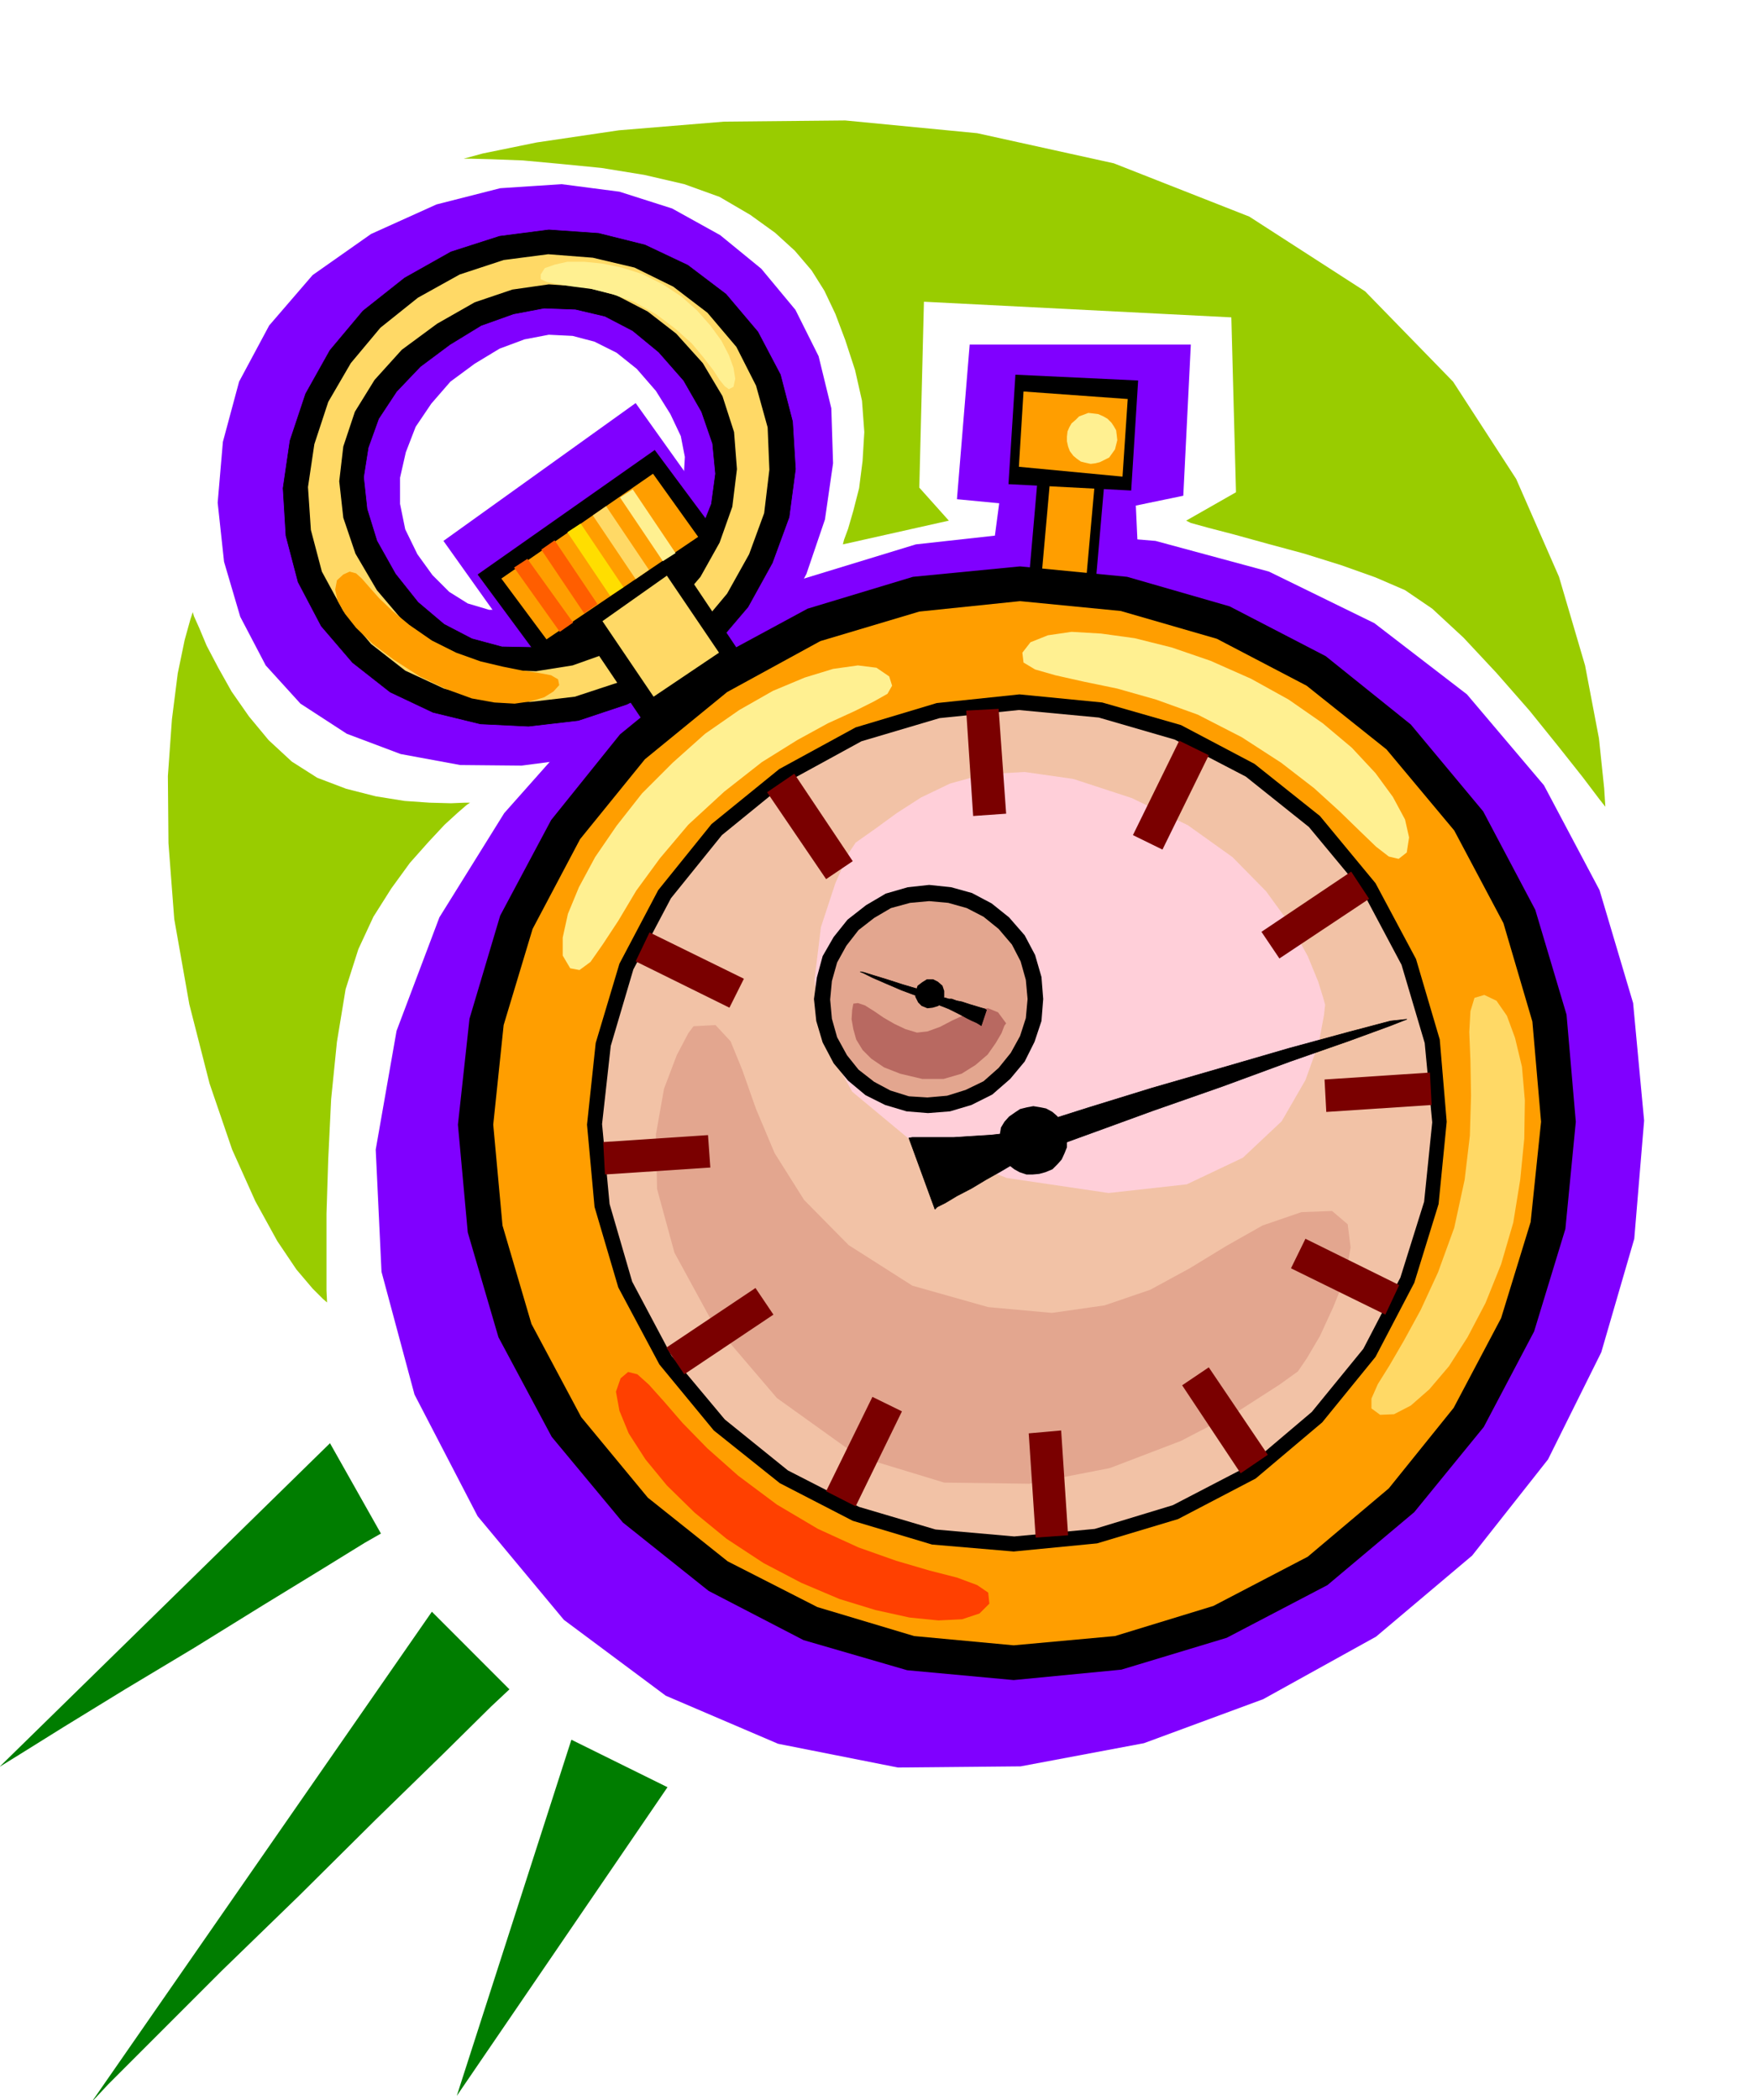
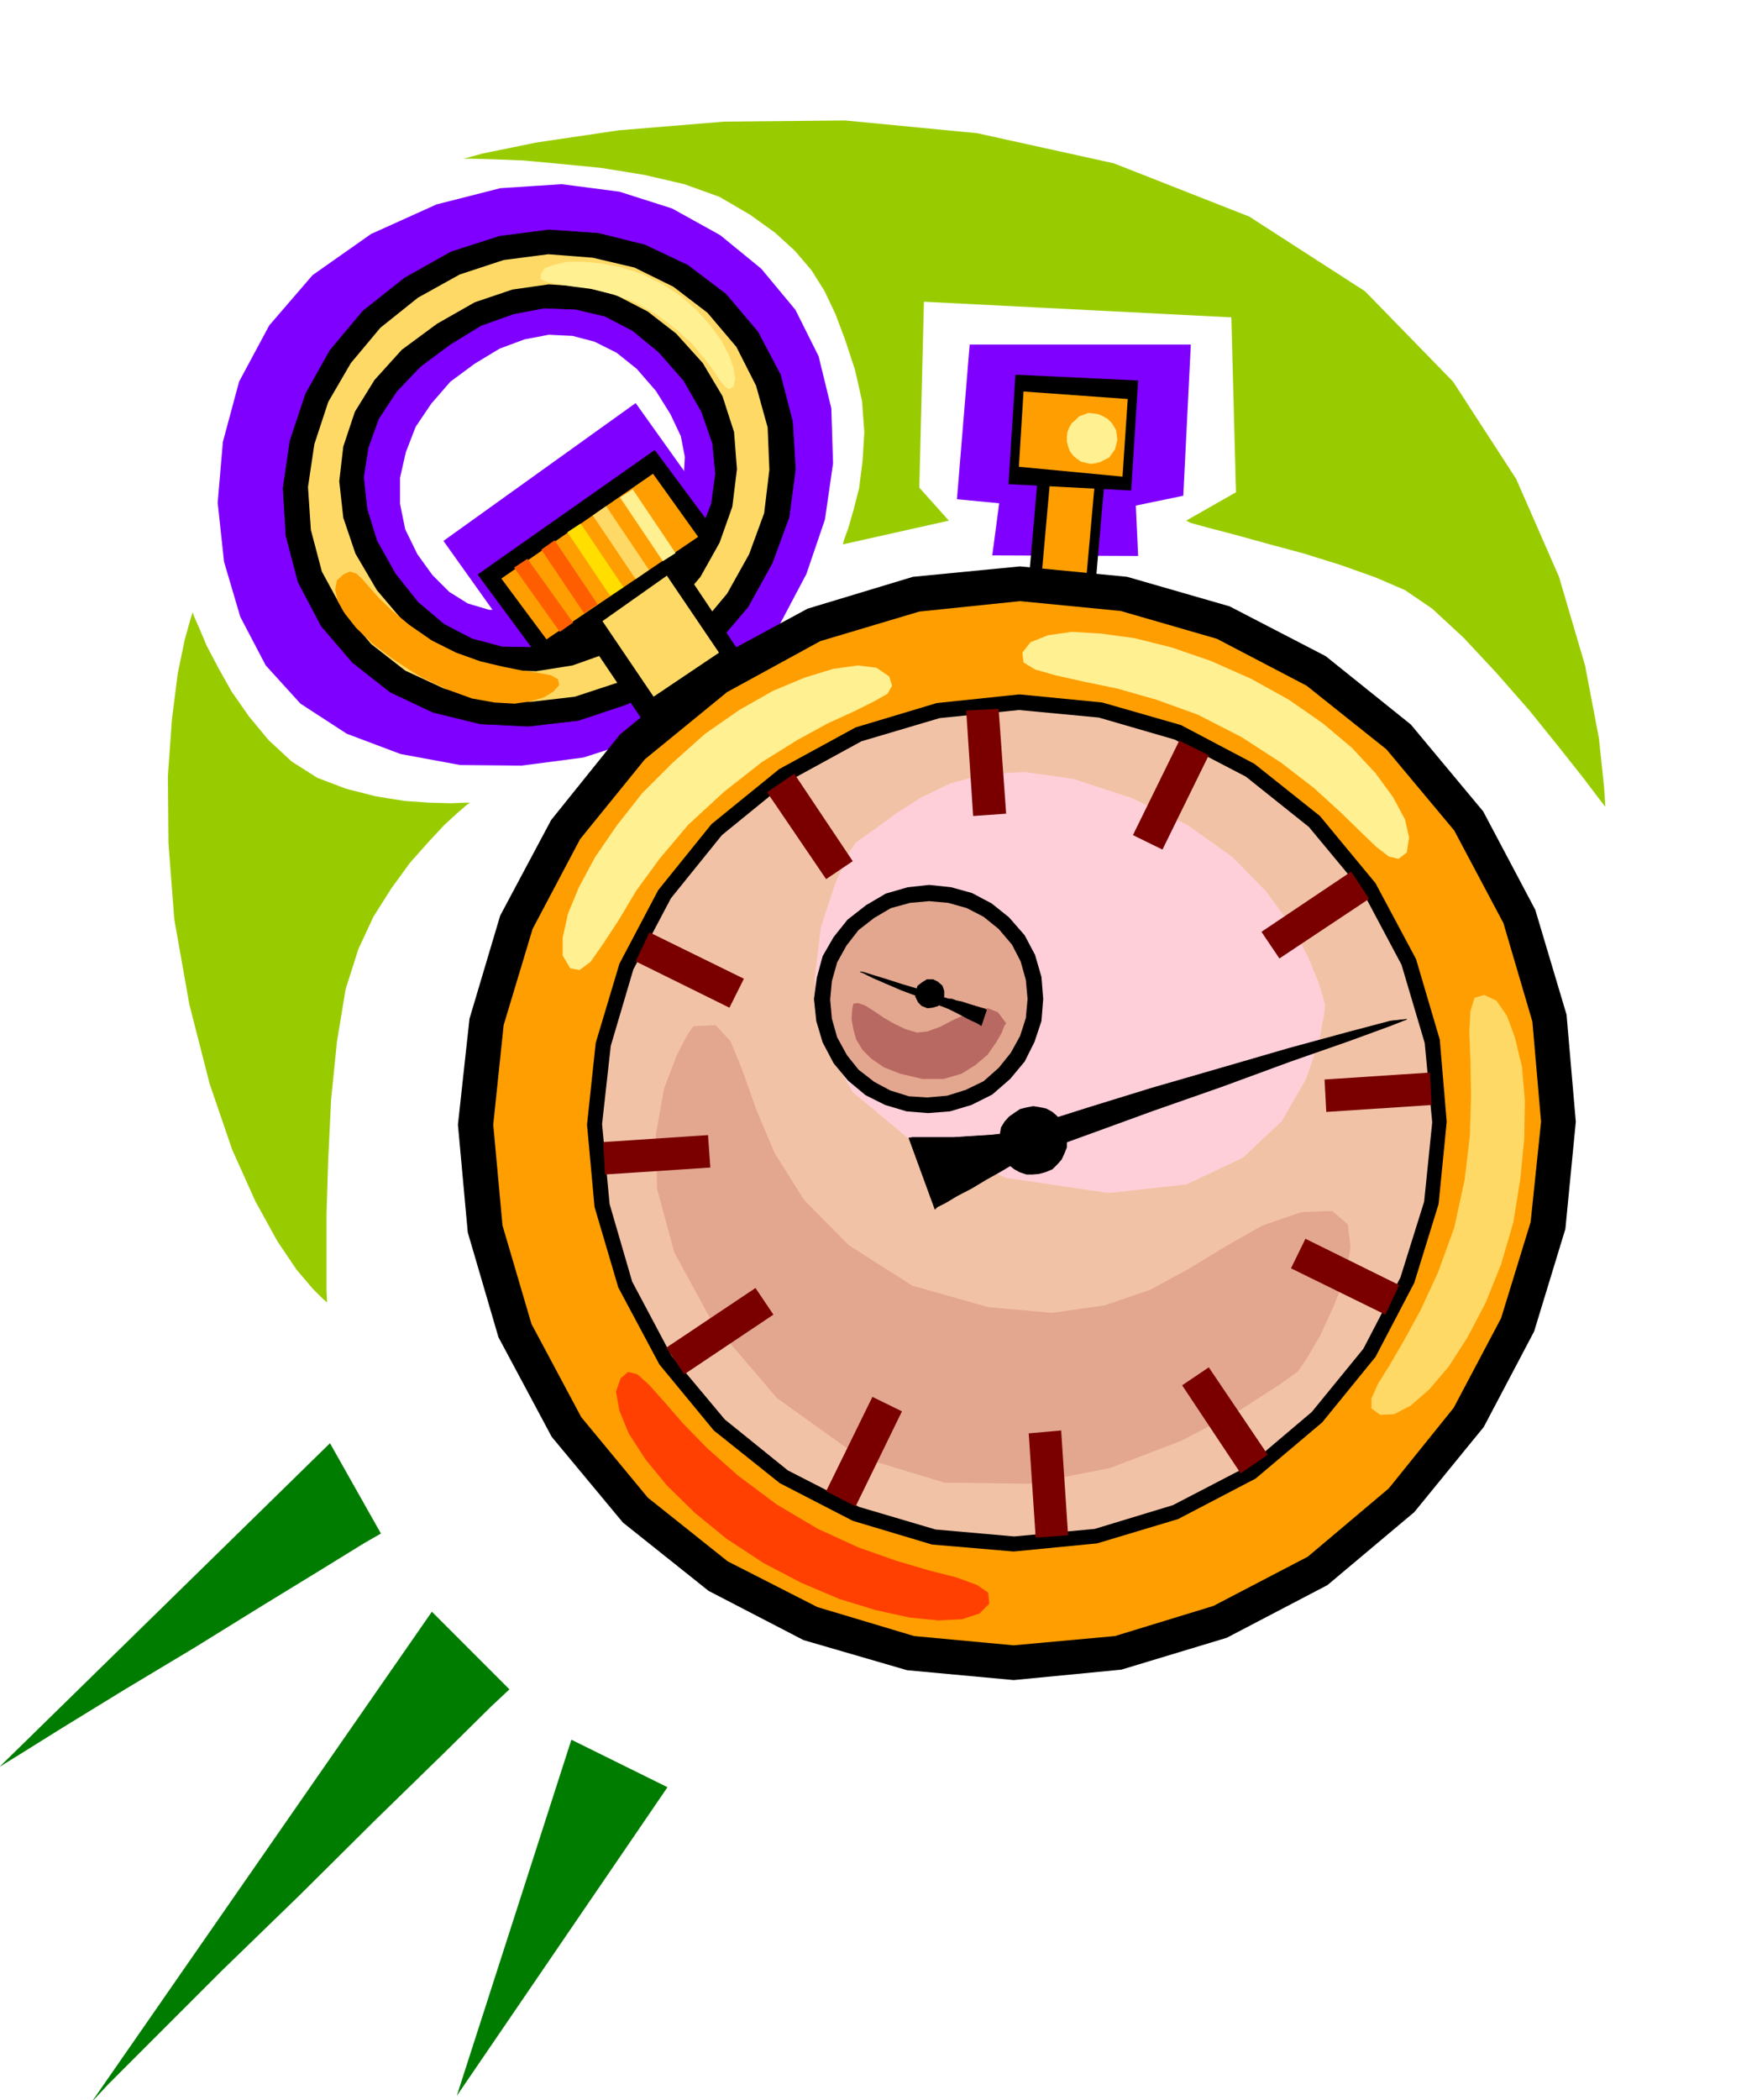
<svg xmlns="http://www.w3.org/2000/svg" width="490.455" height="585.98" fill-rule="evenodd" stroke-linecap="round" preserveAspectRatio="none" viewBox="0 0 3035 3626">
  <style>.pen0{stroke:#000;stroke-width:1;stroke-linejoin:round}.brush1{fill:#8000ff}.pen1{stroke:none}.brush2{fill:#000}.brush3{fill:#ff9e00}.brush4{fill:#ffd966}.brush7{fill:#fff091}.brush9{fill:#e3a68f}</style>
  <path d="m1714 959 12-90-73-7 22-267h382l-13 261-82 17 4 87-252-1zm-616-263 182 255-331 240-183-257 332-238z" class="pen1 brush1" />
  <path d="m641 404 113-51 110-28 106-7 100 13 91 29 83 46 71 58 59 71 40 80 22 90 3 95-14 97-32 94-47 89-64 79-78 67-94 49-102 33-107 14-106-1-103-19-93-35-80-52-60-66-44-84-28-95-11-102 9-105 28-104 52-97 75-87 101-71zm179 224-42 31-33 38-27 40-17 44-10 44v45l9 44 21 43 26 36 29 29 32 20 37 11 41-1 46-12 52-25 60-36 54-43 41-39 27-37 15-35 2-36-7-36-18-38-25-40-33-38-35-28-38-19-38-10-41-2-42 8-43 16-43 26z" class="pen1 brush1" />
-   <path d="m1187 1106 192-104 203-62 208-23 206 17 196 53 182 89 160 123 133 157 96 181 58 195 19 203-17 204-57 196-92 185-131 166-166 140-195 108-206 76-213 40-212 2-207-41-194-83-176-131-149-179-109-210-57-212-10-211 36-205 74-196 112-180 143-161 173-137z" class="pen1 brush1" />
  <path d="m1801 728 115 10-25 287-115-11 25-286z" class="pen1 brush2" />
  <path d="m1816 806 77 7-17 190-77-7 17-190z" class="pen1 brush3" />
  <path d="m1966 657-12 190-212-11 12-189 212 10z" class="pen1 brush2" />
  <path d="m1948 689-9 134-179-17 8-130 180 13z" class="pen1 brush3" />
  <path d="m699 480 80-45 84-27 85-11 86 6 80 20 74 35 66 50 55 65 39 74 21 81 5 82-11 83-29 79-42 76-57 67-70 59-82 42-84 28-86 10-83-4-82-20-74-35-65-51-54-63-40-76-21-80-5-82 12-82 27-81 42-75 57-68 72-57zm78 115-51 38-41 43-31 47-18 50-8 51 6 55 17 55 32 57 39 49 45 38 48 25 52 14 53 1 56-10 56-23 57-33 50-42 41-44 30-48 19-48 7-52-5-52-19-55-31-54-43-49-45-37-48-25-51-12-54-2-53 10-56 20-54 33z" class="pen0 brush2" />
  <path d="m722 514 72-40 76-25 77-10 77 6 72 17 67 33 59 45 50 59 34 67 20 72 3 73-9 75-26 71-38 68-51 61-63 53-73 39-76 25-77 9-76-4-73-19-67-31-59-46-48-57-37-68-19-72-5-74 11-74 24-73 39-67 51-61 65-52zm33 45-61 45-47 52-34 55-20 60-7 60 7 63 21 62 37 63 45 53 53 41 56 28 60 16 61 2 63-10 62-22 61-33 53-45 45-53 33-59 22-62 8-65-5-64-20-62-34-57-46-51-49-38-54-28-57-15-60-4-63 9-65 22-65 37z" class="pen1 brush4" />
  <path d="m1223 1144 172-93 182-55 185-18 185 18 177 51 166 86 147 118 125 150 90 170 54 181 16 185-18 185-54 177-87 165-120 147-150 126-174 91-182 55-186 18-184-17-179-52-164-85-148-118-123-148-92-172-53-181-17-186 20-183 53-178 88-165 119-148 152-124z" class="pen1 brush2" />
  <path d="m1256 1195 161-88 171-51 174-18 174 17 166 48 155 81 138 110 117 140 85 160 50 170 15 173-18 173-51 166-82 155-112 139-140 118-163 85-170 52-175 16-172-16-167-50-155-79-138-110-115-139-86-161-50-170-16-174 18-172 50-166 82-155 112-138 142-116z" class="pen1 brush3" />
  <path d="m1346 1328 132-72 140-42 143-15 143 14 136 39 127 67 113 90 96 116 70 131 41 139 12 142-14 142-42 136-67 128-92 113-115 97-134 70-140 42-144 14-141-12-137-41-126-65-114-91-94-114-71-133-41-139-13-142 15-141 41-137 67-127 92-114 117-95z" class="pen1 brush2" />
  <path d="m1360 1350 128-70 135-40 137-14 138 13 131 38 123 64 109 87 93 112 67 126 40 135 13 137-14 137-41 131-64 123-89 109-111 94-129 67-135 41-139 13-136-12-132-39-123-63-109-88-92-110-68-128-39-134-13-138 15-135 39-132 65-123 88-109 113-92z" class="pen1" style="fill:#f2c2a6" />
  <path d="m1478 1455-12 18-23 52-25 76-11 91 13 97 52 96 101 84 166 65 176 26 135-15 97-46 67-63 41-71 23-64 9-48 2-18-3-11-9-29-18-44-29-53-43-59-58-59-77-55-97-47-101-33-84-12-71 4-58 16-50 24-42 27-37 27-34 24z" class="pen1" style="fill:#ffcfd9" />
  <path d="m2430 1472-14 11-17-4-22-17-27-26-36-35-44-40-57-44-68-44-76-39-72-26-67-19-58-12-49-11-35-10-20-12-2-17 14-18 30-12 41-6 51 3 58 8 64 16 67 23 70 31 65 36 59 41 50 42 41 44 30 41 21 39 7 31-4 26zm-894-304 5 16-8 14-23 13-34 17-46 21-53 29-61 38-65 51-62 57-49 58-41 56-31 52-27 41-21 30-19 14-16-3-13-22v-31l9-41 19-46 28-52 37-54 44-56 53-53 56-50 59-41 58-33 55-23 49-15 43-6 32 4 22 15z" class="pen1 brush7" />
  <path d="m2384 2443-15-11v-17l11-25 20-32 25-43 29-53 30-65 28-77 18-83 9-76 2-69-1-60-2-50 2-36 7-23 17-5 21 10 18 26 14 38 12 50 5 58-1 66-7 71-12 74-21 72-27 67-31 59-32 50-34 40-32 28-29 15-24 1z" class="pen1 brush4" />
  <path d="m1072 2380 13-11 16 4 20 18 26 29 32 37 43 44 53 47 67 50 71 42 70 32 65 23 58 17 47 12 35 13 19 13 2 19-17 17-30 10-41 2-50-5-59-13-62-19-66-28-65-34-64-42-55-45-48-47-37-45-29-45-16-39-6-33 8-23z" class="pen1" style="fill:#ff4000" />
  <path d="m1267 668-8 4-7-5-9-11-11-17-17-22-20-24-28-25-33-25-39-22-37-13-36-9-31-4-27-4-19-4-11-5v-8l7-11 17-6 22-5h29l31 3 34 7 35 11 36 18 32 21 27 24 23 26 19 26 13 25 8 22 3 19-3 14z" class="pen1 brush7" />
  <path d="m593 992 11-5 11 3 10 9 14 16 16 18 23 22 29 24 39 27 42 21 42 15 38 9 35 7 28 4 21 4 12 7 2 10-10 11-16 10-23 7-28 4-35-2-39-7-44-16-46-22-45-29-36-27-29-28-19-24-13-23-4-19 3-16 11-10z" class="pen1 brush3" />
  <path d="m1198 1772-9 12-20 38-22 58-14 79 2 94 30 110 66 121 111 130 141 101 148 45 147 2 139-27 123-47 100-52 70-45 32-23 15-22 23-39 23-50 21-52 9-51-5-40-27-23-53 2-67 23-62 35-64 39-68 37-79 27-91 13-110-10-131-37-110-70-77-78-51-81-32-76-24-68-20-49-26-28-38 2z" class="pen1 brush9" />
  <path d="m1496 1563 34-20 38-11 37-4 38 4 36 10 34 18 30 24 27 31 18 34 11 38 3 38-3 38-12 36-17 34-25 30-31 27-36 18-37 11-38 3-37-3-37-11-34-17-30-25-25-30-19-36-11-37-4-38 5-37 10-37 19-33 24-30 32-25z" class="pen1 brush2" />
  <path d="m1510 1585 29-17 33-9 33-3 33 3 32 9 29 15 26 21 23 27 15 29 9 32 3 33-3 33-10 31-16 29-21 26-26 23-31 15-32 10-34 3-32-2-32-10-28-15-27-21-20-25-17-31-9-32-3-33 3-32 9-32 16-29 21-27 27-21z" class="pen1 brush9" />
  <path d="m1738 1767-3 4-5 13-10 17-14 20-21 18-24 15-31 9h-37l-38-9-28-11-22-15-15-15-11-18-5-18-3-17 1-16 2-11 8-1 12 4 16 10 16 11 19 11 19 9 20 6 18-2 22-8 21-11 22-10 20-9 20-2 17 7 14 19z" class="pen1" style="fill:#b86961" />
  <path d="m1753 1921 9-6 12-3 11-2 12 2 10 2 11 6 8 7 9 10 5 9 3 12v23l-4 10-5 11-7 8-9 9-12 5-11 3-11 1h-11l-12-4-9-5-9-7-7-8-6-12-3-11-2-11 2-11 2-12 6-10 8-9 10-7zm-160-225 8-5h11l8 4 8 7 3 9v10l-4 8-6 8-10 3-9 1-10-4-6-6-5-10 1-10 3-9 8-6z" class="pen1 brush2" />
  <path d="m1427 2575 80-163 51 25-80 164-51-26zm362 80-12-180 56-5 12 181-56 4zm354-111-101-152 46-31 102 151-47 32zm250-274-163-80 25-51 162 80-24 51zm80-362-182 12-3-56 182-12 3 56zm-108-356-155 103-31-46 155-104 31 47zm-277-248-80 163-51-25 80-163 51 25zm-363-80 13 181-57 4-12-182 56-3zm-353 112 101 151-46 31-102-150 47-32zm-250 274 163 80-25 50-162-80 24-50zm-80 362 181-12 4 56-182 12-3-56zm109 355 154-103 31 46-154 103-31-46z" class="pen1" style="fill:#7a0000" />
  <path d="m2430 1760-28 11-71 26-103 36-117 43-120 42-107 39-80 29-37 16-17 8-22 13-25 14-25 15-25 13-20 12-14 7-4 4-45-123 6-1h72l31-2 32-2 27-3 22-3 40-16 82-26 107-33 121-35 117-34 103-28 72-19 28-3zm-944-82 6 1 16 5 23 7 28 9 27 8 25 8 18 6 10 3h5l8 3 10 2 12 4 10 3 10 3 7 2 3 2-9 27-3-2-5-3-9-4-8-4-11-6-8-4-8-4-4-2-10-4-19-7-25-11-27-10-28-12-23-10-16-8-5-2z" class="pen0 brush2" />
  <path d="m947 1002 171-114 160 239-170 114-161-239z" class="pen1 brush2" />
  <path d="m1022 1045 113-76 107 158-113 76-107-158z" class="pen1 brush4" />
  <path d="m1131 777 113 152-306 216-113-153 306-215z" class="pen1 brush2" />
  <path d="m1128 818 78 109-262 177-78-105 262-181z" class="pen1 brush3" />
  <path d="m888 980 23-15 79 110-23 16-79-111zm47-31 23-16 74 110-23 16-74-110z" class="pen1" style="fill:#ff5e00" />
  <path d="m980 919 23-15 74 110-23 15-74-110z" class="pen1" style="fill:#ffde00" />
  <path d="m1024 890 23-16 74 110-23 16-74-110z" class="pen1 brush4" />
  <path d="m1071 859 22-14 74 110-22 14-74-110zm787-134 6-6 8-3 8-3 9 1 8 1 9 4 7 4 7 7 4 6 4 7 1 8 1 9-2 8-2 8-5 7-5 7-8 4-8 4-8 2-8 1-9-2-8-2-7-5-6-5-6-8-3-8-2-9v-8l1-9 3-7 4-7 7-6z" class="pen1 brush7" />
  <path d="m801 274 33-9 93-19 142-21 182-15 209-2 228 22 236 52 234 92 200 129 152 156 109 168 74 169 45 153 24 126 9 86 2 32-11-14-28-37-42-53-50-62-57-65-57-61-54-50-47-32-51-22-59-21-64-20-63-17-58-16-46-12-29-8-8-4 86-49-8-302-531-27-8 321 51 57-183 41 2-8 7-19 9-31 10-39 6-47 3-50-4-54-12-53-17-52-17-45-19-40-22-35-29-34-34-31-43-31-53-31-61-22-69-16-74-12-71-7-65-6-53-2-37-1h-12zm-468 783-4 12-10 36-12 58-10 79-7 98 1 116 10 131 26 147 35 137 39 114 40 89 38 69 33 49 28 33 18 18 7 6-1-21v-132l3-95 5-103 10-99 15-91 22-69 26-56 31-49 32-44 32-36 28-30 23-21 15-13 6-4h-9l-24 1-37-1-43-3-50-8-51-13-50-19-44-28-40-37-34-41-30-43-23-41-20-38-13-31-9-20-2-7z" class="pen1" style="fill:#9c0" />
  <path d="m-1 3051 571-559 88 156-28 16-73 45-103 63-118 73-120 72-106 65-77 48-34 21zm159 579 588-847 134 134-32 30-82 81-117 114-132 131-134 130-115 115-81 81-29 31zm631-11 198-615 166 82-364 533z" class="pen1" style="fill:#007d00" />
</svg>